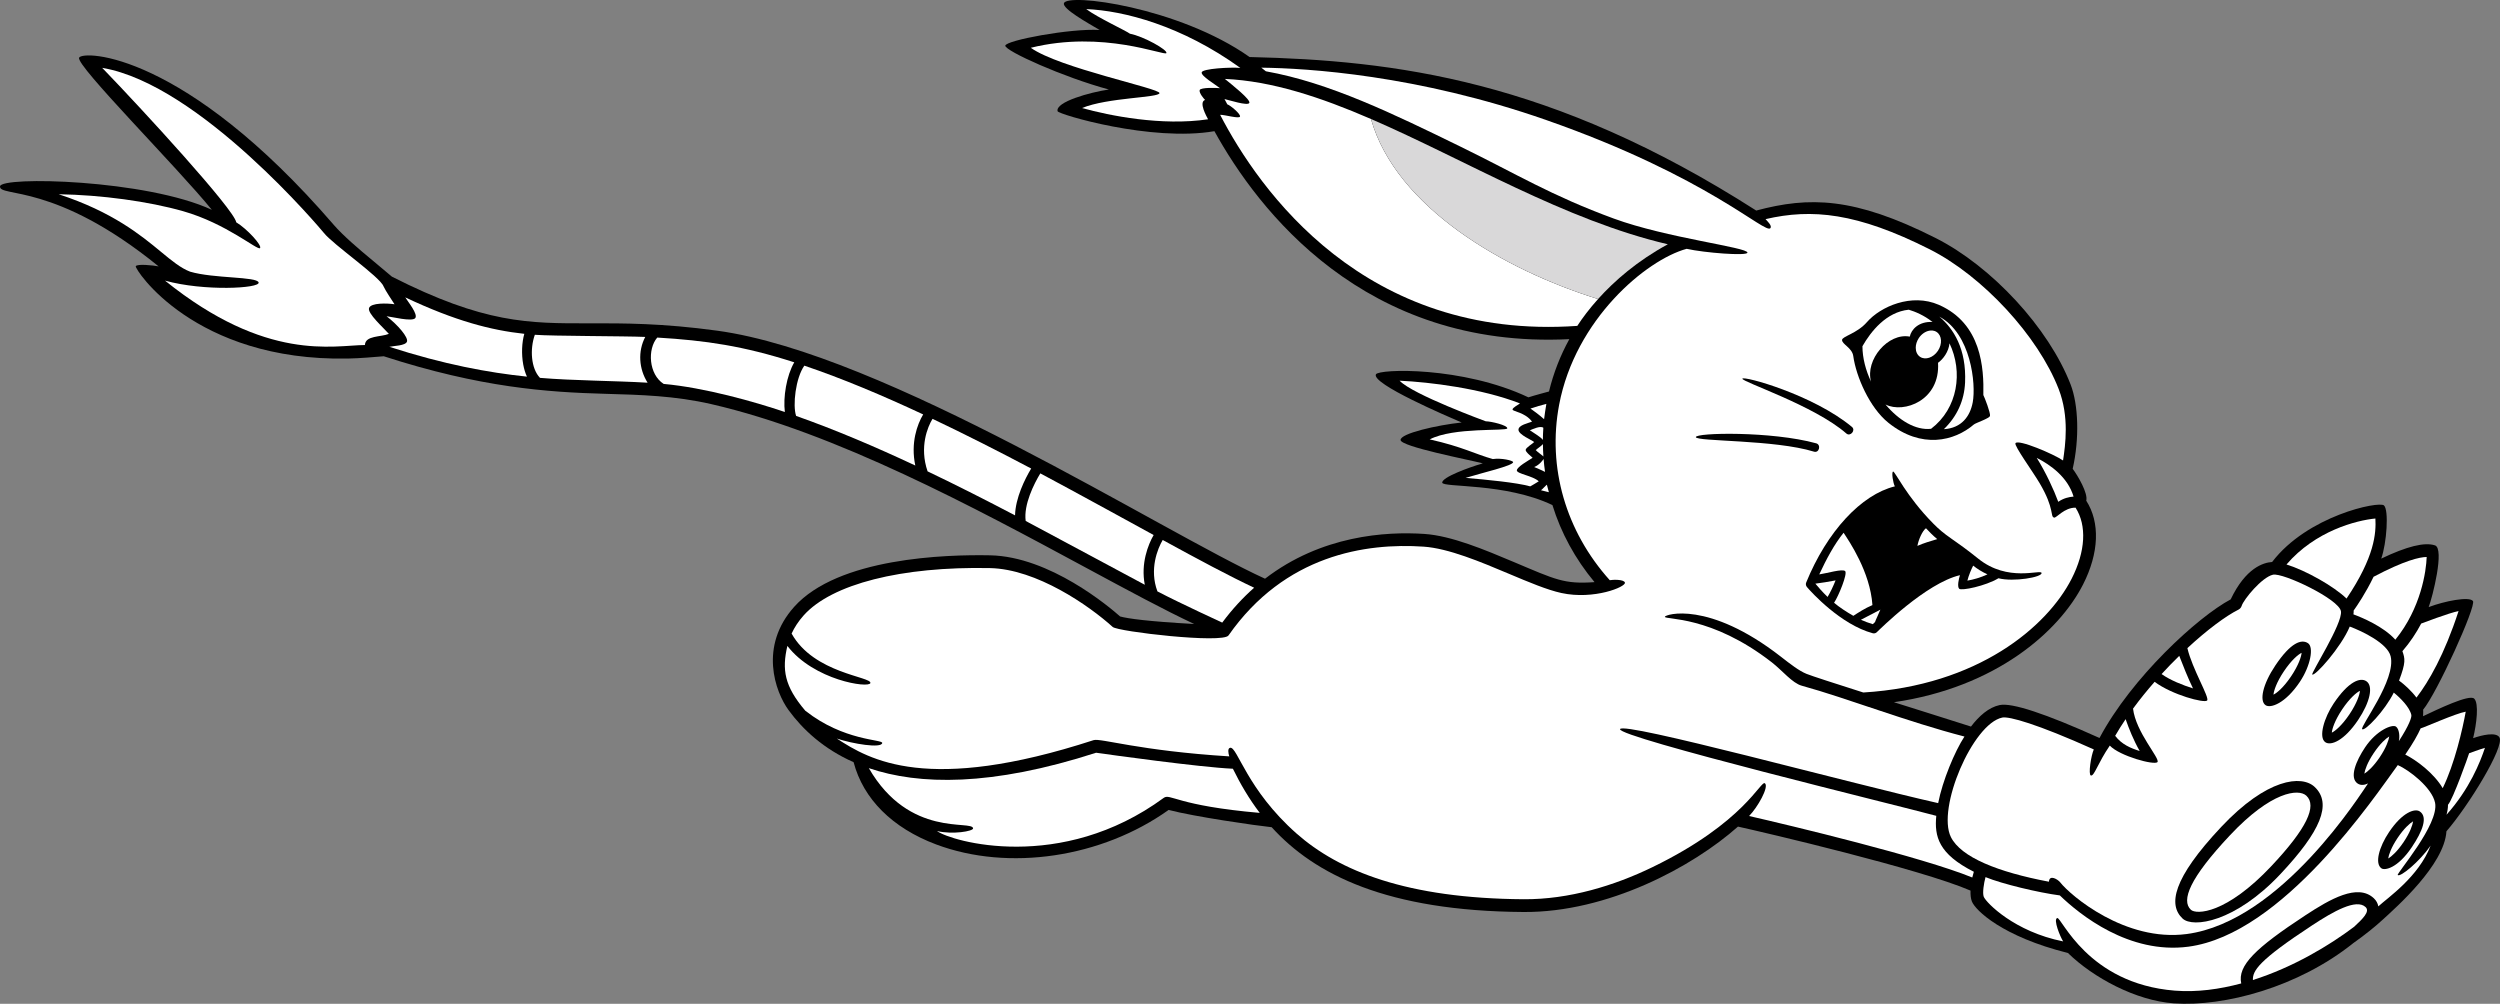
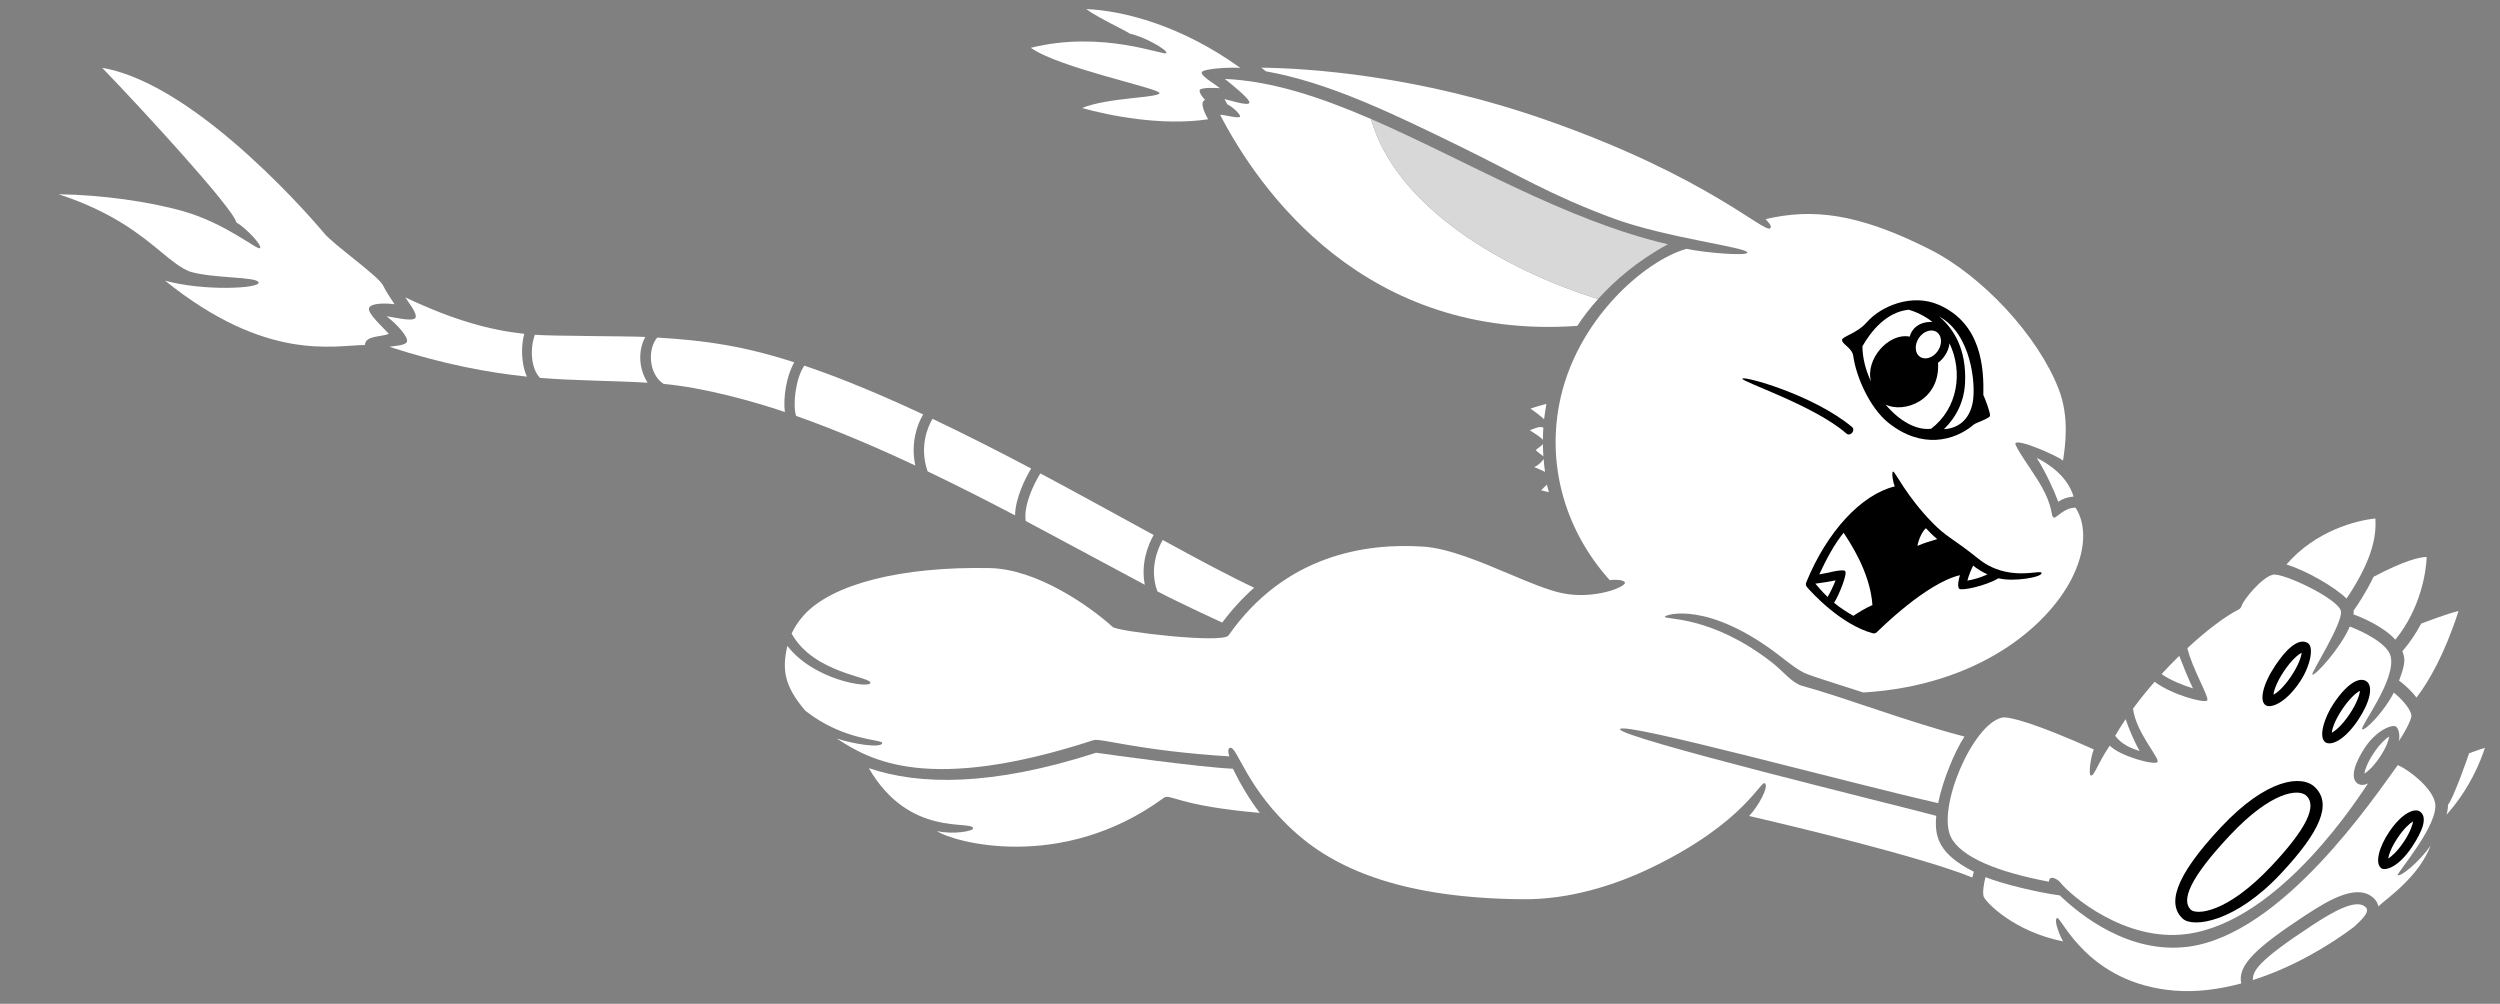
<svg xmlns="http://www.w3.org/2000/svg" version="1.1" id="artwork" x="0px" y="0px" viewBox="0 0 362.381 145.499" style="enable-background:new 0 0 362.381 145.499;" xml:space="preserve">
  <rect x="0" y="0" width="362.381" height="145.499" fill="#808080" stroke="none" />
  <g>
-     <path d="M30.708,30.415c-4.957-6.124-19.774-20.961-19.24-22.055   c0.533-1.094,15.283-0.844,36.927,24.252c1.257,1.458,3.597,3.487,5.72,5.228l2.69,2.26   c13.394,6.798,19.8,6.786,28.657,6.767c4.946-0.01,10.551-0.022,18.499,1.066   c24.365,3.338,64.348,29.08,79.408,35.952c8.161-6.278,17.503-6.87,23.109-6.49   c3.932,0.267,8.744,2.296,12.99,4.086c6.021,2.539,7.254,3.218,11.662,2.901   c-2.814-3.374-4.866-7.165-6.103-11.17c-6.837-3.259-15.899-2.509-15.971-3.249   c-0.076-0.776,3.92-2.233,5.885-2.8c-2.153-0.545-11.847-2.417-11.924-3.376   c-0.077-0.959,5.35-2.176,8.853-2.546c-2.093-0.901-13.08-5.597-12.429-6.976   c0.382-0.809,12.563-1.188,22.105,3.33c0.734-0.245,2.984-0.849,2.984-0.849   c0.649-2.67,1.64-5.208,2.949-7.585c-29.707,1.478-45.137-18.713-51.446-30.146   c-9.135,1.582-22.617-2.438-22.734-2.893c-0.349-1.351,4.723-2.753,7.431-3.148   c-6.593-1.779-15.029-5.584-15.011-6.349c0.018-0.765,9.464-2.542,13.68-2.279   c-1.811-1.06-5.385-3.064-5.185-3.863c0.39-1.557,16.656,0.537,26.915,7.782   c21,0.5,43.75,3.25,73.439,22.254c7.677-2.049,14.175-1.98,25.975,3.966   c8.184,4.124,16.425,13.06,19.596,21.246c1.139,2.941,1.302,7.847,0.302,12.222   c0.751,1,2.25,3.562,1.967,4.623c2.029,3.156,1.859,7.586-0.467,12.152   c-3.46,6.79-12.597,14.909-27.412,17.059c1.853,0.585,3.681,1.16,5.306,1.672   l5.863,1.858c1.155-1.513,2.561-2.78,4.157-3.117c1.763-0.371,6.637,1.238,14.472,4.772   c4.651-8.758,14.24-17.549,19.017-20.093c2.172-4.557,4.726-5.335,6.005-5.418   c5.128-6.716,15.477-8.854,16.211-8.201c0.734,0.653,0.404,5.476-0.395,7.713   c3.734-1.788,6.298-2.419,7.796-1.919c1.409,0.469-0.358,7.501-0.919,8.945   c2.298-0.873,5.897-1.583,6.418-0.879c0.521,0.704-5.192,13.303-7.223,15.755   c0.04,0.124-0.01,0.927-0.007,0.94c2.083-0.986,6.7-3.22,7.409-2.549   c0.709,0.672,0.356,3.665-0.153,5.733c1.245-0.445,3.352-0.94,3.82-0.104   c0.767,1.369-4.509,9.933-7.69,13.604c-0.286,4.896-7.387,11.106-9.152,12.735   c-1.1,1.018-2.58,2.225-4.354,3.478c-7.968,6.384-18.665,9.242-26.007,8.725   c-5.504-0.388-11.673-3.715-15.351-7.298c-9.5-2.375-13.421-6.182-13.925-7.477   c-0.162-0.418-0.213-0.973-0.194-1.566c-7.233-3.131-29.89-8.44-33.709-9.278   c-6.566,5.833-18.871,12.461-31.073,12.379c-19.816-0.133-30.293-5.431-36.518-12.29   c-2.268-0.235-11.213-1.526-14.938-2.506c-9.709,6.922-23.181,8.946-33.693,5.004   c-6.353-2.382-10.576-6.605-11.968-11.921c-4.346-1.927-7.354-4.712-9.428-7.551   c-1.955-2.676-4.303-9.246,0.806-14.963c6.378-7.137,21.997-7.605,28.417-7.476   c8.658,0.175,17.315,7.513,18.837,8.865c1.145,0.308,3.974,0.715,10.733,1.09   c-4.286-2.008-9.617-4.884-15.597-8.11c-16.192-8.738-36.345-19.612-54.375-23.756   c-5.303-1.219-10.215-1.355-15.416-1.5c-8.358-0.233-18.012-0.888-32.085-5.443   c-1.488,0.111-3.329,0.299-5.219,0.334c-22.281,0.416-30.923-13.006-30.728-13.383   c0.195-0.377,2.562-0.13,3.316,0.023C7.953,26.376-0.124,28.642,0.001,27.017   C0.118,25.508,21.251,26.017,30.708,30.415z" />
    <path style="fill:#FFFFFF;" d="M324.935,87.819c-0.075,0.24-0.244,0.439-0.469,0.551   c-1.846,0.924-4.547,2.936-7.4,5.578c0.696,3.005,3.239,7.158,2.864,7.589   c-0.374,0.431-5.071-0.807-7.614-2.706c-1.092,1.246-2.147,2.548-3.127,3.884   c0.39,3.406,3.929,7.222,3.545,7.744c-0.384,0.522-5.499-0.869-6.914-2.385   c-1.737,2.533-2.262,4.491-2.749,4.334c-0.392-0.127,0.031-2.898,0.431-3.775   c-8.253-3.715-12.311-4.823-13.269-4.621c-4.292,0.903-9.515,13.169-7.444,17.324   c1.461,2.931,6.807,5.072,14.206,6.471c0.068-1.103,1.317-0.319,1.63,0.084   c1.482,1.906,9.422,8.674,18.331,7.501c13.753-1.81,25.37-20.544,26.297-21.832   c-0.438,0.213-1.023,0.341-1.503,0.018c-1.254-0.84-0.238-3.289,1.083-5.261   c1.66-2.478,3.922-3.358,4.456-3.001c0.499,0.334,0.586,1.491,0.425,2.121   c1.498-2.311,1.885-3.471,1.815-3.803c-0.241-1.124-1.617-2.494-2.546-3.241   c-1.286,2.617-4.202,5.649-4.578,5.303c-0.375-0.346,4.969-7.181,4.12-10.582   c-0.465-1.862-4.07-3.605-5.923-4.294c-1.243,2.995-5.064,7.268-5.435,6.95   c-0.213-0.183,4.432-7.411,4.159-9.166c-0.272-1.756-8.433-5.632-9.857-5.3   C327.852,83.682,325.227,86.886,324.935,87.819z" />
    <path style="fill:#FFFFFF;" d="M287.551,129.994c0.372,0.879,4.472,5.072,11.511,6.465   c-0.425-0.642-1.476-3.209-0.862-3.388c0.614-0.18,4.364,9.508,17.033,10.523   c3.246,0.26,6.512-0.206,9.639-1.043c-0.557-2.582,2.026-5.102,9.302-9.876   c3.575-2.346,7.586-4.665,9.92-2.468c0.353,0.331,0.568,0.732,0.65,1.175   c1.355-1.251,5.843-4.273,7.582-8.813c-1.619,2.345-4.41,4.629-4.771,4.268   c-0.202-0.202,6.044-7.363,5.415-10.471c-0.445-2.194-3.766-4.755-5.404-5.466   c-3.423,4.664-16.677,24.524-30.366,26.326c-8.588,1.13-15.728-4.639-18.623-7.432   c-3.075-0.403-8.374-1.663-10.772-2.654C287.567,128.009,287.337,129.445,287.551,129.994z" />
    <path style="fill:#FFFFFF;" d="M115.4,60.288c5.747,2.031,11.561,4.511,17.274,7.192   c-0.695-3.269,0.275-5.962,1.142-7.407c-5.879-2.749-11.72-5.208-17.225-7.071   C115.317,54.805,114.881,58.785,115.4,60.288z" />
    <path style="fill:#FFFFFF;" d="M147.133,74.704c0.061-2.532,1.427-5.276,2.34-6.789   c-4.665-2.463-9.487-4.92-14.301-7.203c-0.707,1.157-1.932,4.079-0.717,7.611   C138.775,70.388,143.026,72.55,147.133,74.704z" />
    <path style="fill:#FFFFFF;" d="M168.537,78.272c-0.737,1.251-1.965,4.251-0.765,7.453   c3.568,1.858,9.345,4.492,9.393,4.523c1.454-1.957,3.008-3.629,4.625-5.055   C178.196,83.505,173.679,81.084,168.537,78.272z" />
    <path style="fill:#FFFFFF;" d="M223.651,64.368c-0.051,0.137-0.946,0.757-1.042,0.873   c0.235,0.281,1.082,0.845,1.109,0.928C223.679,65.57,223.657,64.97,223.651,64.368z" />
    <path style="fill:#FFFFFF;" d="M223.748,66.522c-0.004,0.039-0.556,0.868-1.366,1.176   c0.533,0.214,1.09,0.464,1.573,0.704C223.867,67.778,223.797,67.152,223.748,66.522z" />
    <path style="fill:#FFFFFF;" d="M223.643,63.782c0.006-0.59,0.027-1.182,0.068-1.774   c-0.429-0.351-1.609,0.236-1.952,0.366C221.927,62.515,223.498,63.424,223.643,63.782z" />
    <path style="fill:#FFFFFF;" d="M224.511,71.348c-0.042-0.172-0.25-0.919-0.288-1.091   c-0.154,0.106-0.688,0.702-0.851,0.806C223.588,71.135,224.329,71.287,224.511,71.348z" />
-     <path style="fill:#FFFFFF;" d="M215.36,61.067c0.791,0.008,3.171,0.575,3.124,1.022   c-0.046,0.446-7.787-0.207-11.246,1.603c4.785,1.076,6.557,2.124,9.146,2.848   c1.254-0.18,2.887,0.205,2.944,0.438c0.122,0.502-4.62,1.588-6.885,2.293   c3.03,0.259,7.389,0.67,9.368,1.23c0.291-0.16,0.783-0.444,1.236-0.732   c-0.842-0.812-3.227-1.085-3.177-1.598c0.051-0.513,1.632-1.389,2.29-1.812   c-0.125-0.15-1.037-0.816-1.011-1.147c0.026-0.331,1.04-0.91,1.235-1.137   c-0.333-0.293-2.222-1.042-2.275-1.753c-0.054-0.71,1.483-1.003,1.962-1.203   c-0.985-1.344-2.784-1.472-2.821-1.746c-0.038-0.275,0.866-0.717,1.075-0.896   c-5.598-2.178-13.044-3.089-17.449-3.295C204.741,57.18,215.354,61.063,215.36,61.067z" />
    <path style="fill:#FFFFFF;" d="M221.844,59.223c0.441,0.316,1.169,0.823,1.975,1.54   c0.071-0.567,0.227-1.652,0.33-2.219C223.46,58.724,222.592,58.959,221.844,59.223z" />
    <path style="fill:#FFFFFF;" d="M163.787,4.887c1.963,0.375,5.522,2.361,5.282,2.813   c-0.239,0.452-9.195-3.374-19.654-0.773c4.104,2.929,18.711,5.882,18.658,6.568   c-0.054,0.685-7.52,0.631-11.23,2.164c3.973,1.104,11.544,2.634,18.269,1.631   c-0.184-0.357-1.411-2.486-0.431-2.807c-0.092-0.058-0.919-1.016-0.786-1.426   c0.134-0.41,2.491-0.331,2.946-0.275c-0.675-0.542-2.765-1.754-2.655-2.296   c0.109-0.542,4.162-0.77,5.602-0.644c-8.509-6.137-16.911-8.305-22.34-8.525   C159.145,2.578,163.295,4.49,163.787,4.887z" />
    <path style="fill:#FFFFFF;" d="M295.231,66.376c1.287,2.046,2.503,4.668,3.119,6.364   c0.765-0.531,1.56-0.709,2.219-0.758C299.735,69.178,297.229,67.375,295.231,66.376z" />
    <path style="fill:#FFFFFF;" d="M306.598,106.66c0.952,1.252,2.272,1.802,3.555,2.2   c-0.892-1.554-1.583-3.3-2.039-4.618C307.573,105.043,307.066,105.851,306.598,106.66z" />
    <path style="fill:#FFFFFF;" d="M313.326,97.707c1.264,0.906,3.122,1.625,4.553,2.079   c-0.72-1.481-1.492-3.417-1.991-4.72C315.032,95.899,314.172,96.785,313.326,97.707z" />
    <path style="fill:#FFFFFF;" d="M344.962,109.743c0.921-1.375,1.292-2.455,1.365-2.991   c-0.47,0.274-1.328,1.033-2.245,2.401l0,0c-0.921,1.374-1.292,2.455-1.365,2.991   C343.187,111.87,344.045,111.111,344.962,109.743z" />
    <path style="fill:#FFFFFF;" d="M344.319,75.159c-2.766,0.268-8.71,1.792-12.886,6.664   c2.812,0.875,6.844,3.144,8.704,4.94C344.227,80.686,344.433,77.27,344.319,75.159z" />
    <path style="fill:#FFFFFF;" d="M344.056,83.604c-1.145,2.374-2.409,4.224-2.888,4.892   c0.008,0.172-0.003,0.358-0.032,0.557c1.269,0.47,4.349,1.753,6.074,3.674   c3.723-4.586,4.483-9.96,4.542-11.991C350.74,80.746,348.567,81.227,344.056,83.604z" />
    <path style="fill:#FFFFFF;" d="M356.375,88.576c-1.33,0.247-5.417,1.81-5.417,1.81   c-0.711,1.353-1.605,2.712-2.723,4.003c0.377,1.09,0.522,1.607-0.487,4.265   c0.725,0.527,1.746,1.428,2.525,2.465C352.032,98.829,354.311,94.926,356.375,88.576z" />
-     <path style="fill:#FFFFFF;" d="M350.877,105.58c-0.393,0.893-1.075,2.115-2.228,3.798   c1.689,0.848,4.171,2.729,5.427,4.87c1.724-3.522,2.895-8.608,3.336-11.089   C355.944,103.412,351.379,105.464,350.877,105.58z" />
    <path style="fill:#FFFFFF;" d="M360.199,108.401c-0.664,0.181-2.294,0.786-2.294,0.786   c-0.113,0.392-2.339,6.694-3.062,7.462c0.002,0.457-0.075,0.943-0.215,1.449   C357.964,114.358,359.497,110.515,360.199,108.401z" />
    <path style="fill:#FFFFFF;" d="M342.896,131.483c-1.345-1.265-4.679,0.632-7.762,2.656   c-7.791,5.113-8.62,6.578-8.571,7.919c5.829-1.853,11.066-4.999,14.68-7.725   C342.456,133.2,343.585,132.13,342.896,131.483z" />
    <path style="fill:#FFFFFF;" d="M141.053,120.075c0.034,0.413-2.975,0.926-5.236,0.385   c2.077,1.522,17.958,6.128,32.865-4.804c0.945-0.692,1.914,1.136,13.922,2.174   c-1.57-2.062-2.827-4.225-3.894-6.4c-4.802-0.211-18.02-2.063-19.829-2.319   c-15.17,4.905-25.673,4.708-32.942,2.234C131.827,121.537,140.947,118.801,141.053,120.075z" />
    <path style="fill:#FFFFFF;" d="M161.29,90.88c-3.432-3.105-11.042-8.397-17.799-8.534   c-12.836-0.259-22.93,2.305-27,6.859c-0.77,0.863-1.338,1.748-1.745,2.632   c3.228,5.811,11.667,6.243,11.417,7.177c-0.207,0.775-8.186-0.398-12.031-5.388   c-0.803,3.437-0.442,5.827,2.598,9.395c5.603,4.416,11.23,4.136,11.153,4.68   c-0.113,0.815-4.305,0.116-6.584-0.646c4.734,3.095,13.156,8.067,37.223,0.231   c0.998-0.324,6.606,1.542,19.668,2.354c-0.148-0.445-0.281-1.188,0.141-1.25   c1.028-0.151,2.412,6.068,9.58,12.409c6.167,5.455,16.005,9.436,32.953,9.549   c6.574,0.044,13.119-1.955,18.692-4.663c13.357-6.491,15.681-12.666,16.283-12.136   c0.601,0.528-1.067,3.472-2.302,4.736c5.936,1.356,25.1,5.95,32.352,8.913   c0.068-0.3,0.143-0.583,0.224-0.831c-5.12-2.586-5.732-5.108-5.444-8.108   c-5.482-1.484-46.196-11.389-45.837-12.566c0.358-1.177,33.233,7.823,46.111,10.724   c0.63-3.239,2.389-7.472,3.81-9.651c-8.375-2.166-16.958-5.541-23.59-7.371   c-1.371-0.379-2.798-2.189-4.327-3.379c-8.827-6.871-15.524-6.147-15.506-6.609   c0.014-0.339,6.303-2.396,16.803,5.776c1.42,1.106,2.646,2.06,3.725,2.497   c0.738,0.3,4.183,1.413,8.235,2.702c16.593-1.007,26.635-9.502,30.198-16.494   c2.016-3.958,2.222-7.709,0.568-10.297c-1.634-0.023-2.788,1.522-3.106,1.441   c-0.62-0.158,0.125-1.215-2.105-4.996c-0.991-1.68-3.717-5.427-3.502-5.788   c0.38-0.637,5.607,1.601,6.899,2.504c0.326-2.206,0.932-6.311-0.633-10.352   c-2.974-7.676-11.015-16.387-18.703-20.262c-10.548-5.315-17.068-5.926-23.79-4.372   c0.273,0.312,0.963,0.941,0.714,1.297c-0.698,1.001-8.949-7.416-32.488-15.656   c-18.714-6.55-34.663-7.515-41.316-7.596c0.026,0.021,0.053,0.041,0.08,0.062   c0,0,0.556,0.438,0.583,0.464c9.185,1.634,18.502,6.18,28.236,10.933   c8.093,3.95,13.107,7.08,22.191,10.413c7.692,2.823,19.47,4.175,19.376,4.944   c-0.061,0.507-6.265,0.017-8.81-0.558c-5.9,1.613-16.148,10.249-18.485,22.607   c-1.718,9.09,0.961,18.33,7.34,25.427c0.441-0.082,2.033-0.144,2.194,0.341   c0.206,0.617-4.494,2.542-9.204,1.517c-2.06-0.448-4.742-1.579-7.583-2.776   c-4.112-1.734-8.773-3.699-12.396-3.945c-8.396-0.568-20.119,1.203-28.278,12.873   C177.232,93.319,162.035,91.554,161.29,90.88z" />
    <path style="fill:#FFFFFF;" d="M165.94,84.764c-0.6-3.081,0.484-5.826,1.284-7.21   c-0.966-0.53-11.698-6.424-16.425-8.936c-0.903,1.483-2.448,4.539-2.122,6.898   C152.028,77.285,163.573,83.514,165.94,84.764z" />
    <path style="fill:#FFFFFF;" d="M113.766,59.721c-0.267-2.13,0.243-5.276,1.365-7.202   c-7.356-2.371-12.807-3.165-19.862-3.588c-1.441,1.682-1.243,5.324,0.93,6.72   C102.128,56.183,109.371,58.231,113.766,59.721z" />
    <path style="fill:#FFFFFF;" d="M93.873,55.474c-1.264-1.985-1.444-4.539-0.343-6.635   c-2.99-0.132-13.408-0.113-16.004-0.311c-0.737,2.064-0.56,4.887,0.745,6.245   C83.073,55.18,89.238,55.193,93.873,55.474z" />
    <path style="fill:#FFFFFF;" d="M76.382,54.595c-0.233-0.505-0.415-1.086-0.536-1.743   c-0.281-1.531-0.203-3.219,0.154-4.463c-4.841-0.524-10.012-1.865-17.258-5.284   c0.439,0.701,1.886,2.45,1.446,3.008c-0.44,0.557-3.39-0.193-4.156-0.275   c1.666,1.281,3.17,3.062,2.962,3.677c-0.208,0.615-1.961,0.612-2.555,0.757   C64.364,52.833,70.789,54.011,76.382,54.595z" />
    <path style="fill:#FFFFFF;" d="M23.327,36.495c1.593,1.316,2.872,2.365,4.227,2.884   c3.435,1.016,9.69,0.691,9.934,1.564c0.244,0.873-7.936,1.3-13.568-0.265   c14.73,11.866,24.446,9.366,28.976,9.334c0.055-1.406,2.313-1.132,3.471-1.617   c-0.793-0.902-3.168-2.996-2.868-3.758c0.3-0.762,2.604-0.692,3.687-0.534   c-0.267-0.426-1.291-1.927-1.6-2.612c-0.515-1.369-7.331-6.063-8.645-7.736   c-0.179-0.228-17.964-21.533-32.127-23.919c5.859,6.054,19.173,20.57,19.428,22.387   c1.531,0.915,3.79,3.363,3.449,3.744c-0.341,0.381-4.874-3.569-11.149-5.354   c-4.987-1.419-11.849-2.362-18.037-2.456C16.311,30.709,20.42,34.094,23.327,36.495z" />
    <path d="M288.454,60.291c-0.114,0.379-2.059,1-2.342,1.243   c-2.809,2.409-7.592,3.6-12.393-0.258c-2.713-2.18-4.668-6.668-5.084-9.668   c-0.167-1.202-1.668-1.719-1.624-2.342c0.036-0.508,2.182-0.938,3.595-2.562   c1.978-2.273,6.477-4.246,10.424-2.521c6.211,2.715,6.55,9.198,6.461,13.08   C287.654,57.565,288.567,59.912,288.454,60.291z" />
    <path style="fill:#FFFFFF;" d="M280.923,52.586c0.729-0.503,1.553-1.622,1.66-2.822   c1.982,4.126,1.232,9.423-2.668,12.39c-2.241,0.26-4.695-1.237-6.607-3.522   C275.971,59.977,281.258,58.041,280.923,52.586z" />
    <path style="fill:#FFFFFF;" d="M276.682,44.893c0.924,0.278,2.218,0.807,3.438,1.779   c-1.996-0.11-3.086,1.099-3.293,2.123c-3.101-0.602-6.501,3.333-5.611,6.536   c-0.773-1.652-1.249-3.434-1.25-5.148C271.191,48.048,273.407,45.225,276.682,44.893z" />
    <path style="fill:#FFFFFF;" d="M277.691,50.408c0,0.55,0.213,1.04,0.629,1.318   c0.763,0.51,1.923,0.117,2.586-0.875c0.663-0.993,0.582-2.215-0.181-2.725   c-0.385-0.257-0.804-0.244-1.088-0.188c-0.577,0.115-1.123,0.502-1.498,1.062   C277.839,49.453,277.691,49.951,277.691,50.408z" />
    <path style="fill:#FFFFFF;" d="M281.104,45.895c2.065,1.741,3.95,4.674,3.738,9.553   c-0.114,2.613-1.17,4.92-3.075,6.763c2.587-0.153,3.818-1.895,4.19-3.918   C286.436,55.682,285.718,48.359,281.104,45.895z" />
    <path d="M267.635,62.837c-4.668-4.079-15.217-7.506-15.073-7.949   c0.144-0.443,10.27,2.326,15.882,6.996C269.029,62.371,268.208,63.338,267.635,62.837z" />
-     <path d="M263.26,64.259c0.751,0.207,0.433,1.441-0.312,1.211   c-5.701-1.763-17.073-1.452-17.131-2.107C245.759,62.708,256.792,62.48,263.26,64.259z" />
    <path d="M274.665,70.499c-0.26-0.468-0.514-2.052-0.258-2.146   c0.255-0.093,1.901,3.578,5.847,7.56c0.803,0.811,1.456,1.367,2.648,2.198   c0.978,0.683,2.196,1.532,3.842,2.861c4.303,3.476,9.055,1.523,9.183,2.072   c0.145,0.622-4.081,1.34-6.246,0.775c-1.844,1.114-5.396,1.858-5.699,1.517   c-0.304-0.342-0.044-1.446,0.117-1.963c-4.918,1.156-11.651,7.889-12.064,8.277   c-0.158,0.147-0.373,0.195-0.582,0.139c-4.646-1.255-8.931-5.976-9.538-6.706   c-0.149-0.178-0.192-0.428-0.104-0.643C264.825,77.041,269.792,71.694,274.665,70.499z" />
    <path style="fill:#FFFFFF;" d="M265.853,87.375c0.729,0.616,1.819,1.338,2.794,1.891   c0.753-0.487,1.67-1.094,2.767-1.557c-0.322-4.809-3.388-9.277-4.183-10.485   c-1.37,1.716-2.455,3.747-3.527,6.038c1.068-0.151,3.415-0.863,3.763-0.471   C267.814,83.184,266.531,86.348,265.853,87.375z" />
    <path style="fill:#FFFFFF;" d="M279.174,76.569c-0.505,0.369-1.07,1.611-1.242,2.558   c0.88-0.389,1.94-0.709,2.802-0.959l0.074-0.022   C280.316,77.767,279.403,76.836,279.174,76.569z" />
    <path style="fill:#FFFFFF;" d="M288.088,83.257c-0.823-0.373-1.511-0.821-2.073-1.268   c-0.26,0.51-0.64,1.386-0.838,2.173C286.021,84.02,287.06,83.736,288.088,83.257z" />
-     <path style="fill:#FFFFFF;" d="M271.462,90.476c0.145-0.136,0.287-0.268,0.327-0.305   c0.022-0.165,0.62-1.379,0.775-1.8c-0.044,0.02-2.105,1.099-2.82,1.467   C270.287,90.079,270.857,90.296,271.462,90.476z" />
    <path style="fill:#FFFFFF;" d="M264.912,86.526c0.387-0.626,0.834-1.574,1.158-2.395   c-0.972,0.2-2.117,0.362-2.928,0.471C263.525,85.062,264.117,85.758,264.912,86.526z" />
    <path d="M334.551,93.233c0.872,0.584,0.362,3.299-1.191,5.616   c-2.098,3.13-4.236,3.855-4.954,3.374c-0.936-0.626-0.421-3.032,1.403-5.753   C332.058,93.114,333.616,92.606,334.551,93.233z" />
    <path style="fill:#FFFFFF;" d="M332.114,98.015c1.071-1.598,1.468-2.837,1.508-3.386   c-0.482,0.228-1.477,1.05-2.566,2.676l-0,0c-1.071,1.597-1.468,2.836-1.508,3.385   C330.029,100.463,331.024,99.642,332.114,98.015z" />
    <path d="M335.51,114.063c2.591,2.433,0.841,6.468-4.959,12.64   c-6.568,6.993-12.696,7.836-14.178,6.445c-2.1-1.973-1.484-5.746,5.599-13.281   C328.599,112.813,333.641,112.305,335.51,114.063z" />
    <path style="fill:#FFFFFF;" d="M323.248,121.065v0c-5.881,6.255-7.106,9.464-5.676,10.807   c0.773,0.726,5.12,0.642,11.704-6.368c5.095-5.421,6.614-8.686,5.036-10.166   C333.192,114.287,329.237,114.69,323.248,121.065z" />
    <path d="M343.008,98.743c1.058,0.709,0.524,3.057-1.191,5.616   c-2.032,3.032-3.952,3.767-4.743,3.236c-1.065-0.713-0.15-3.615,1.191-5.616   C340.407,98.783,342.121,98.148,343.008,98.743z" />
    <path style="fill:#FFFFFF;" d="M340.571,103.524c1.071-1.598,1.468-2.837,1.507-3.386   c-0.482,0.228-1.476,1.049-2.567,2.676v0c-1.071,1.597-1.468,2.836-1.508,3.385   C338.485,105.973,339.48,105.151,340.571,103.524z" />
    <path d="M350.75,117.618c1.201,0.804,0.418,2.841-1.15,5.18   c-2.067,3.085-3.925,3.393-4.388,3.081c-1.026-0.687-0.365-3.101,1.083-5.26   C348.239,117.718,350.044,117.145,350.75,117.618z" />
    <path style="fill:#FFFFFF;" d="M348.421,122.043c0.922-1.374,1.292-2.455,1.364-2.991   c-0.47,0.274-1.327,1.033-2.244,2.401v0c-0.921,1.374-1.293,2.454-1.365,2.99   C346.647,124.17,347.505,123.411,348.421,122.043z" />
    <g>
      <path style="fill:#FFFFFF;" d="M179.742,16.896c0.126-0.357-1.382-1.621-1.842-1.773    c-0.064-0.09-0.341-0.675-0.409-0.764c0.615,0.126,3.383,1.036,3.602,0.559    c0.218-0.477-2.464-2.596-3.547-3.479c6.809,0.3,13.884,2.65,21.182,5.81    c3.663,12.86,19.352,21.877,32.916,26.097c-1.257,1.399-2.259,2.734-3.011,3.892    c-30.861,2.155-46.147-19.752-51.772-30.597C177.545,16.624,179.615,17.254,179.742,16.896z" />
      <path style="fill:#D9D8D9;" d="M198.727,17.249c13.66,5.913,28.099,14.668,43.032,18.159    c-4.406,2.392-7.729,5.283-10.116,7.938C218.079,39.126,202.39,30.109,198.727,17.249z" />
    </g>
  </g>
</svg>